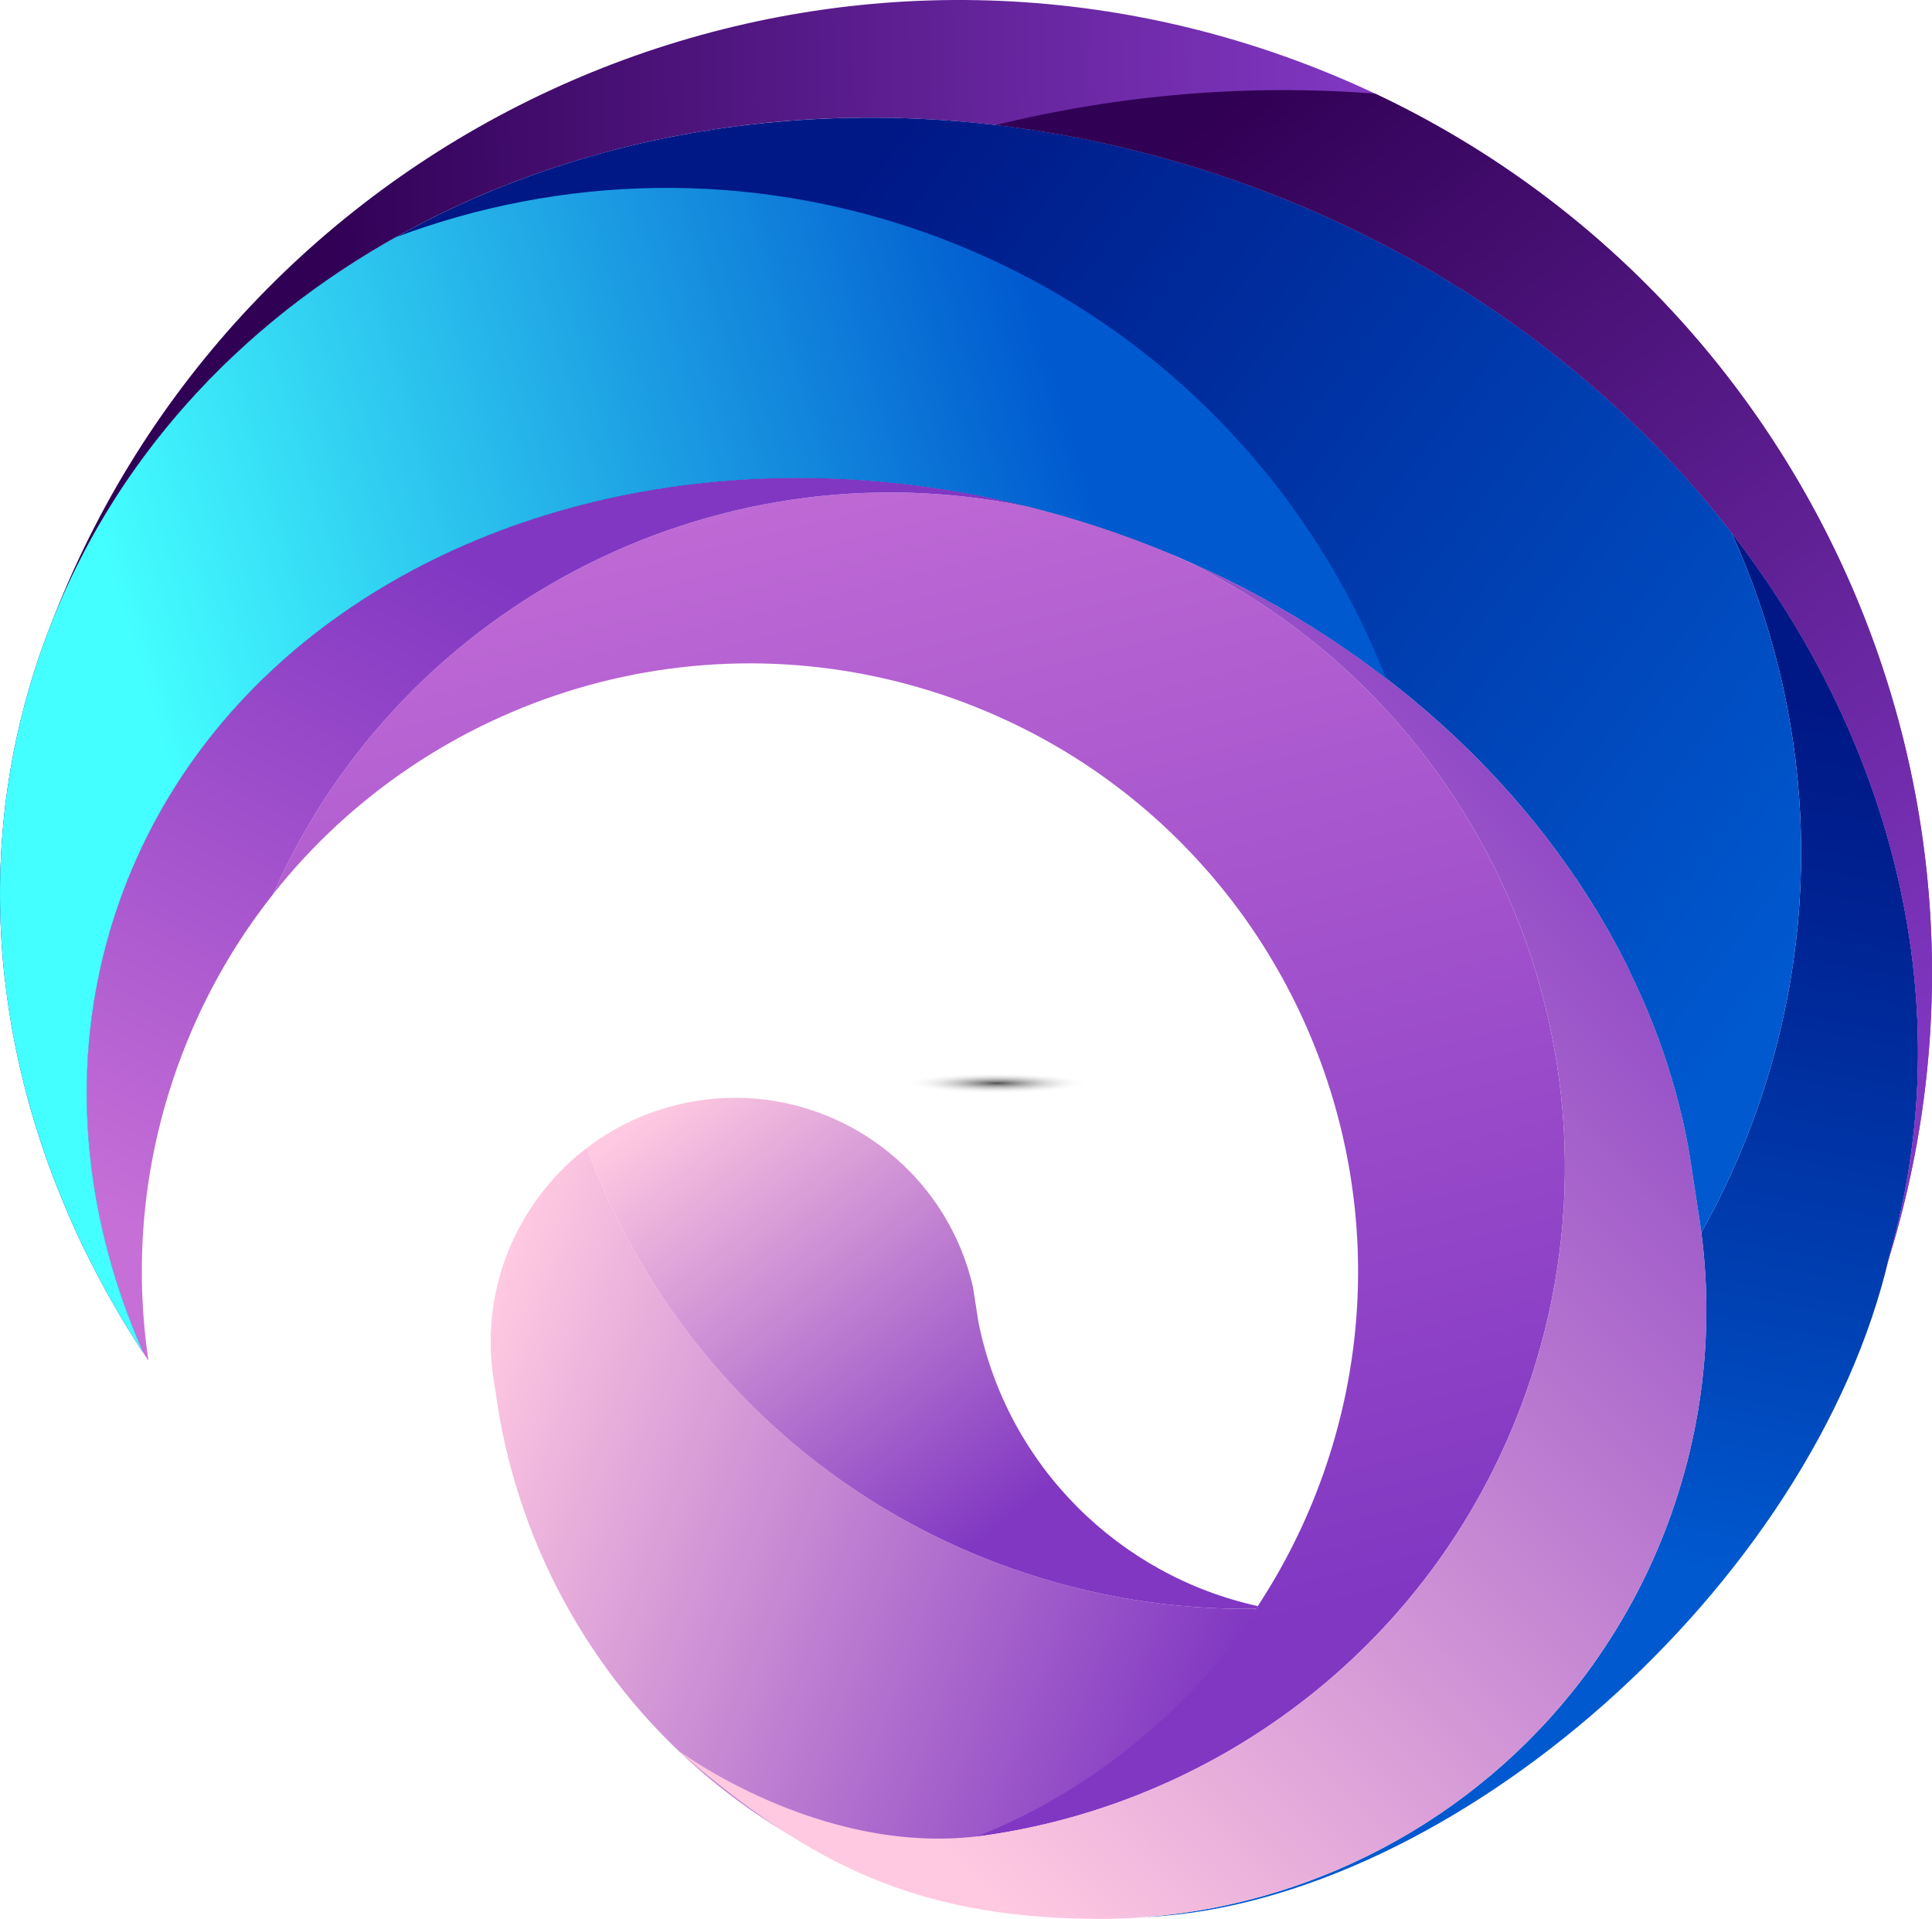
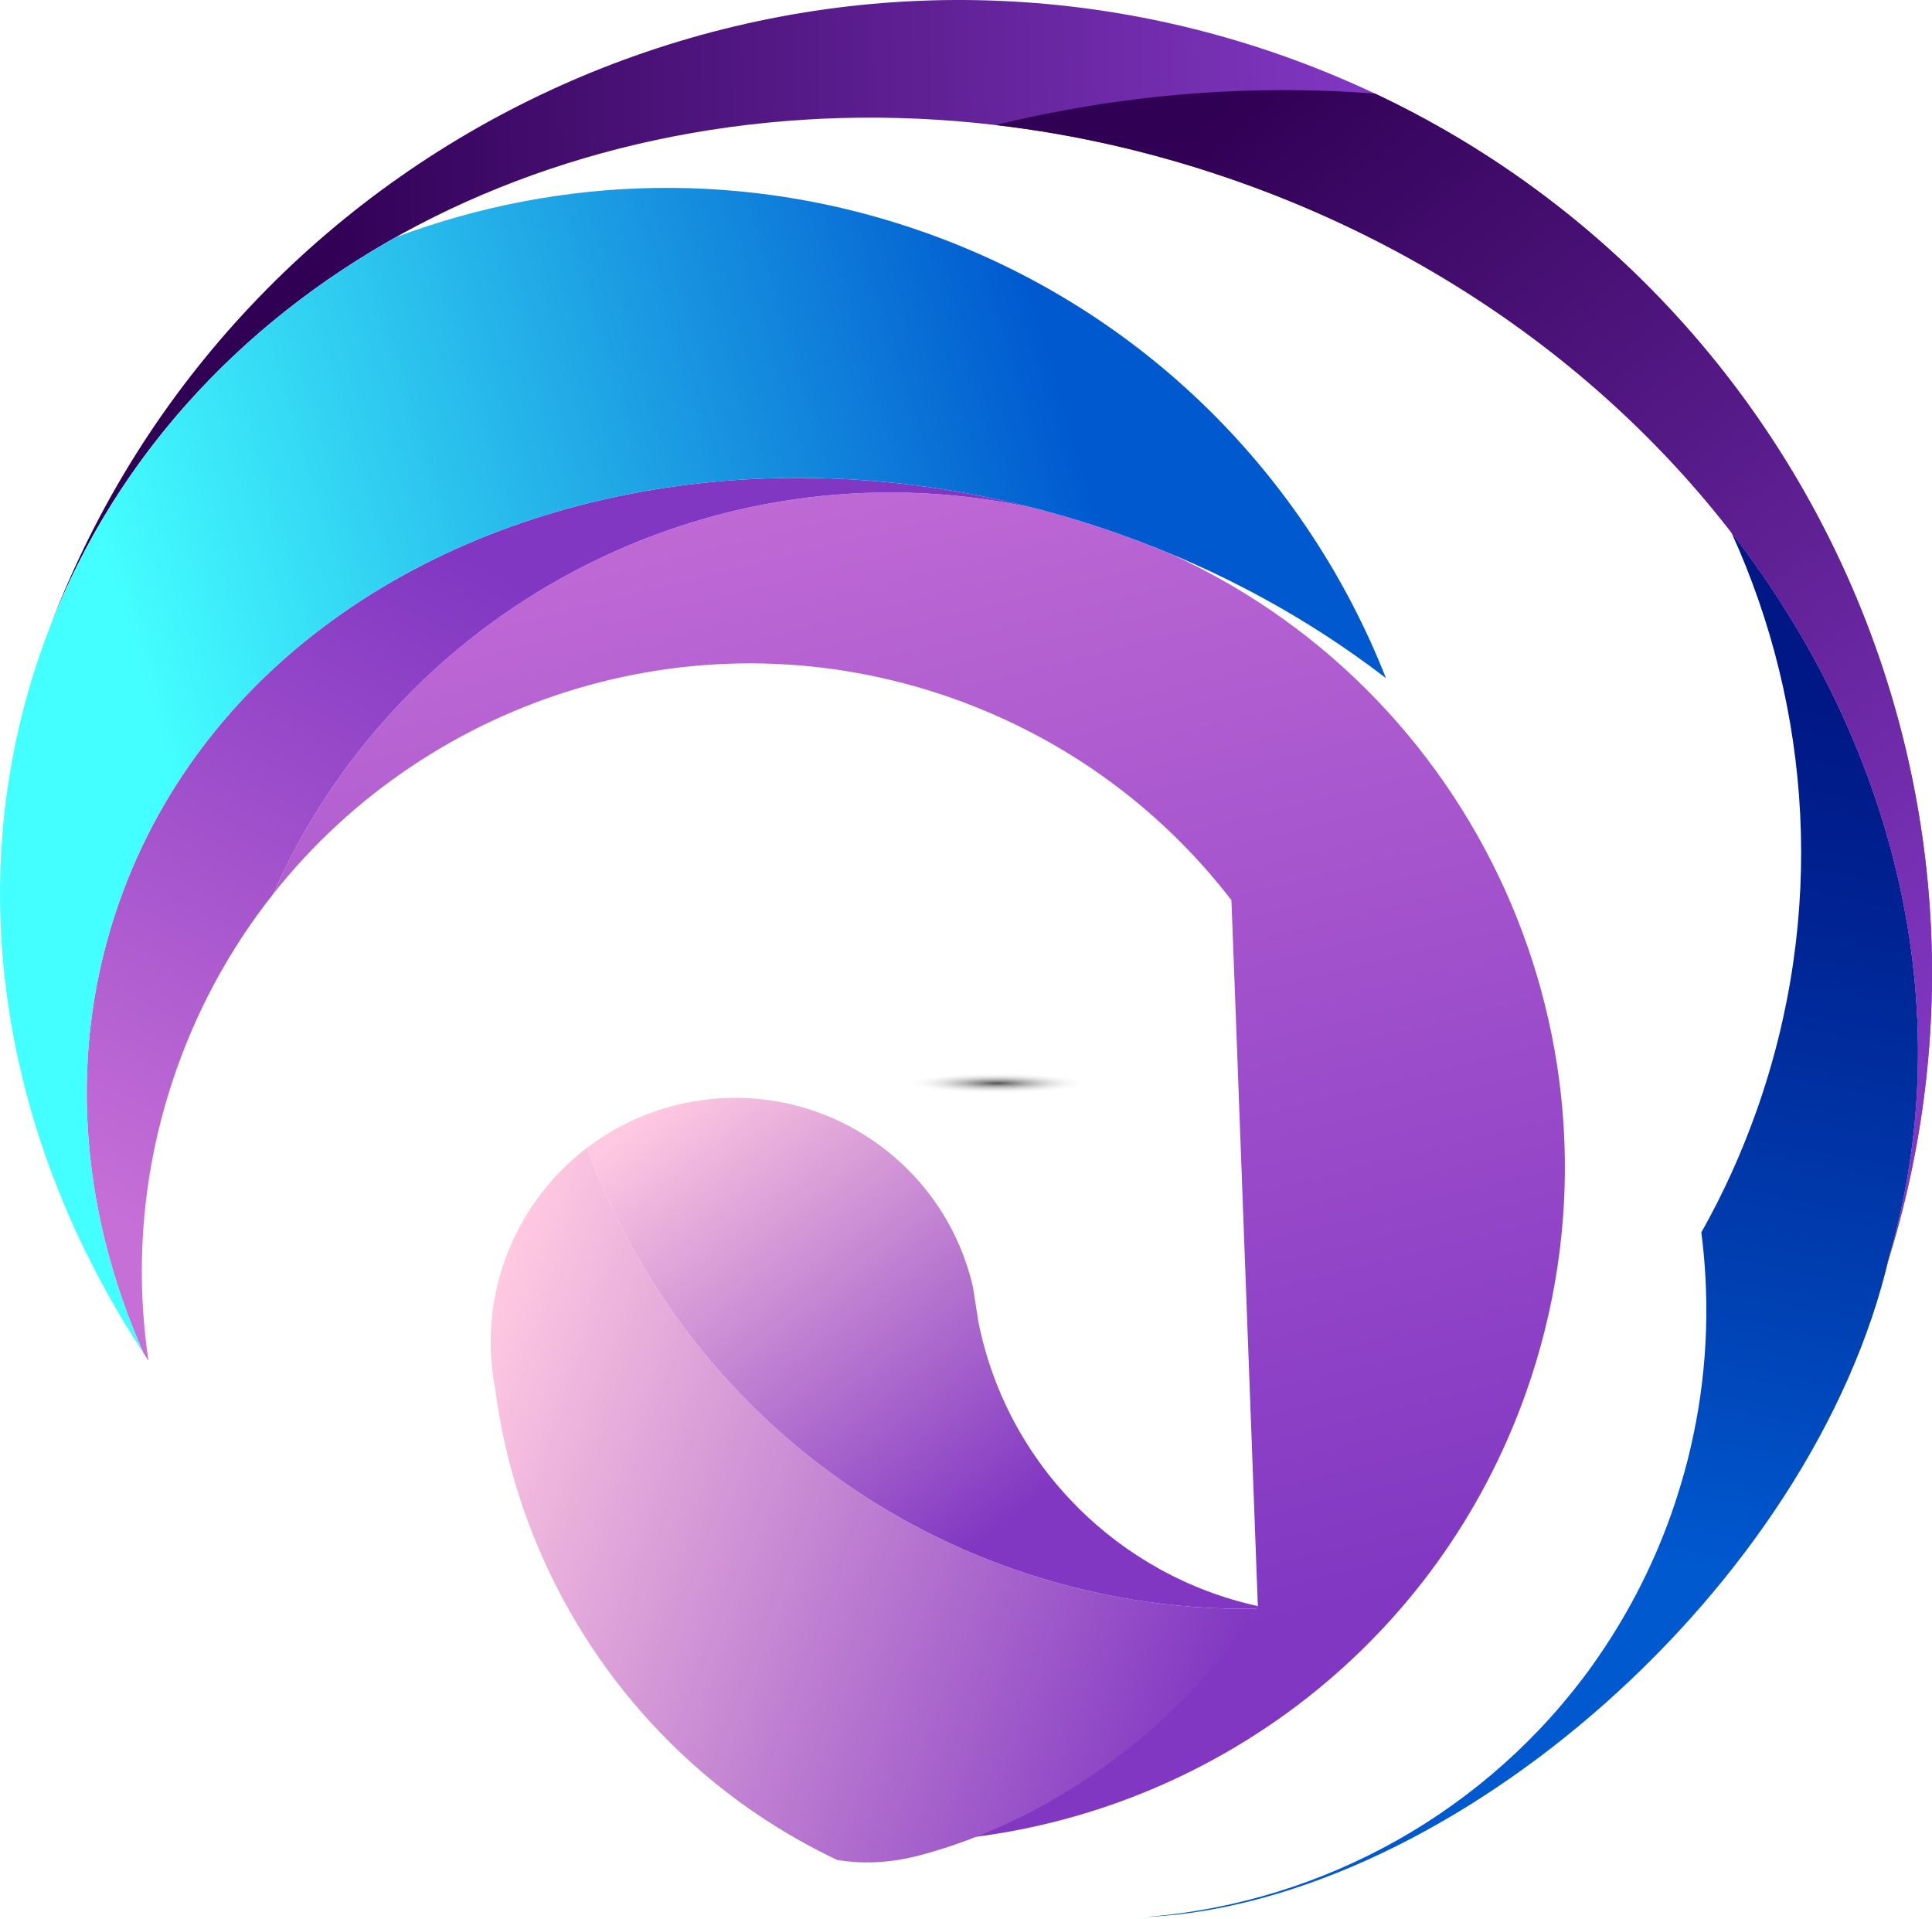
<svg xmlns="http://www.w3.org/2000/svg" xmlns:ns1="http://www.inkscape.org/namespaces/inkscape" xmlns:ns2="http://sodipodi.sourceforge.net/DTD/sodipodi-0.dtd" xmlns:ns3="http://www.serif.com/" ns1:version="1.0 (4035a4fb49, 2020-05-01)" ns2:docname="pikisuperstart-logo-abstract-blue-prepped-002.svg" id="svg94" style="clip-rule:evenodd;fill-rule:evenodd;stroke-linejoin:round;stroke-miterlimit:2" xml:space="preserve" version="1.1" viewBox="0 0 35 34.759" height="34.759" width="35">
  <ns2:namedview ns1:current-layer="svg94" ns1:window-maximized="1" ns1:window-y="1462" ns1:window-x="-8" ns1:cy="17.464588" ns1:cx="17.583433" ns1:zoom="6.9517241" fit-margin-bottom="0" fit-margin-right="0" fit-margin-left="0" fit-margin-top="0" showgrid="false" id="namedview96" ns1:window-height="1387" ns1:window-width="2560" ns1:pageshadow="2" ns1:pageopacity="0" guidetolerance="10" gridtolerance="10" objecttolerance="10" borderopacity="1" bordercolor="#666666" pagecolor="#ffffff" />
  <g transform="matrix(0.24,0,0,0.24,3.0409049e-5,4.1607419e-5)" ns3:id="Layer 1" id="Layer-1">
    <ellipse style="fill:url(#_Radial1)" ry="0.882" rx="9.835" cy="81.755" cx="73.053" id="ellipse19" />
    <g id="g95">
      <path style="fill:url(#_Linear2);fill-rule:nonzero" d="m 130.692,40.189 c 6.053,13.281 7.156,28.827 1.891,43.671 -1.143,3.224 -2.535,6.279 -4.163,9.16 0.236,1.82 0.362,3.661 0.378,5.515 0.005,0.621 -0.004,1.244 -0.024,1.867 -0.002,0.051 -0.003,0.103 -0.005,0.154 -0.022,0.634 -0.057,1.268 -0.106,1.903 0,0.007 -0.001,0.013 -0.002,0.02 -0.046,0.599 -0.108,1.2 -0.179,1.8 -0.01,0.091 -0.021,0.183 -0.032,0.274 -0.076,0.614 -0.163,1.228 -0.264,1.842 -0.004,0.024 -0.009,0.049 -0.013,0.073 -0.096,0.569 -0.205,1.138 -0.322,1.707 -0.027,0.128 -0.053,0.256 -0.081,0.384 -0.128,0.593 -0.265,1.187 -0.417,1.779 -0.007,0.029 -0.016,0.058 -0.024,0.087 -0.144,0.556 -0.303,1.112 -0.469,1.666 -0.045,0.147 -0.089,0.294 -0.135,0.441 -0.181,0.582 -0.37,1.164 -0.575,1.745 -1.472,4.149 -3.479,7.945 -5.914,11.364 l -0.003,0.008 c -7.891,11.036 -20.286,17.943 -33.617,19.034 -0.002,0.002 -0.005,0.005 -0.007,0.007 23.018,-1.172 50.273,-25.045 56.003,-49.874 l -0.001,-0.001 c 5.399,-18.709 0.448,-38.644 -11.919,-54.626 z" id="path30" />
      <path style="fill:url(#_Linear3);fill-rule:nonzero" d="M 142.118,96.439 C 152.608,63.85 131.194,27.086 93.569,13.741 87.45,11.57 81.273,10.149 75.161,9.438 43.721,5.737 14.131,20.635 3.754,47.363 17.869,10.147 59.233,-9.129 96.938,4.244 c 2.356,0.836 4.645,1.784 6.857,2.822 33.216,15.665 50.028,53.947 38.323,89.373 z" id="path37" />
-       <path style="fill:url(#_Linear4);fill-rule:nonzero" d="m 115.179,105.135 c -6.663,18.784 -23.223,31.223 -41.739,33.528 0.59,-0.234 1.186,-0.485 1.766,-0.741 l 0.011,-0.005 c 7.909,-3.513 14.815,-9.229 19.726,-16.694 l 0.003,-0.008 c 1.987,-3.025 3.651,-6.336 4.917,-9.906 5.402,-15.23 2.273,-31.422 -6.9,-43.357 C 92.955,67.949 92.958,67.941 92.95,67.938 88.294,61.896 82.09,56.953 74.66,53.783 73.771,53.404 72.866,53.047 71.949,52.722 52.948,45.982 32.455,52.51 20.616,67.484 30.482,45.156 54.855,33.052 78.46,38.447 c 0.033,0.011 0.065,0.023 0.1,0.026 1.987,0.524 3.978,1.139 5.963,1.844 1.375,0.488 2.728,1.013 4.048,1.58 23.635,10.9 35.481,38.222 26.608,63.238 z" id="path44" />
+       <path style="fill:url(#_Linear4);fill-rule:nonzero" d="m 115.179,105.135 c -6.663,18.784 -23.223,31.223 -41.739,33.528 0.59,-0.234 1.186,-0.485 1.766,-0.741 l 0.011,-0.005 c 7.909,-3.513 14.815,-9.229 19.726,-16.694 l 0.003,-0.008 C 92.955,67.949 92.958,67.941 92.95,67.938 88.294,61.896 82.09,56.953 74.66,53.783 73.771,53.404 72.866,53.047 71.949,52.722 52.948,45.982 32.455,52.51 20.616,67.484 30.482,45.156 54.855,33.052 78.46,38.447 c 0.033,0.011 0.065,0.023 0.1,0.026 1.987,0.524 3.978,1.139 5.963,1.844 1.375,0.488 2.728,1.013 4.048,1.58 23.635,10.9 35.481,38.222 26.608,63.238 z" id="path44" />
      <path style="fill:url(#_Linear5);fill-rule:nonzero" d="m 20.616,67.484 c -3.05,3.852 -5.528,8.26 -7.259,13.141 -2.601,7.333 -3.223,14.879 -2.152,22.067 -0.131,-0.191 -0.267,-0.394 -0.393,-0.601 C 5.994,91.148 5.054,79.2 9.03,67.991 15.393,50.051 32.739,38.587 53.192,36.436 61.288,35.587 69.879,36.199 78.46,38.446 54.854,33.052 30.482,45.156 20.616,67.484 Z" id="path51" />
      <path style="fill:url(#_Linear6);fill-rule:nonzero" d="m 94.818,121.423 c -3.465,5.814 -12.69,15.233 -25.395,18.612 -2.029,0.539 -4.131,0.698 -6.208,0.351 -0.011,0.005 -0.019,0.002 -0.027,-0.001 -3.749,-1.782 -7.159,-4.014 -10.19,-6.62 -8.632,-7.416 -14.184,-17.795 -15.627,-28.989 -0.057,-0.301 -0.11,-0.609 -0.153,-0.923 -0.135,-0.945 -0.19,-1.887 -0.178,-2.815 10e-4,-0.027 10e-4,-0.054 -10e-4,-0.073 0.104,-5.73 2.867,-10.969 7.252,-14.32 5.248,14.3 16.583,26.241 32.054,31.729 6.112,2.168 12.353,3.15 18.473,3.049 z" id="path58" />
      <path style="fill:url(#_Linear7);fill-rule:nonzero" d="m 94.943,121.223 c -0.041,0.067 -0.075,0.137 -0.125,0.2 -6.119,0.102 -12.361,-0.881 -18.473,-3.049 -15.471,-5.487 -26.806,-17.429 -32.054,-31.728 2.445,-1.867 5.381,-3.152 8.647,-3.605 9.552,-1.329 18.403,4.906 20.509,14.127 0.005,0.011 0.407,2.607 0.409,2.626 2.196,10.908 10.679,19.149 21.087,21.429 z" id="path65" />
-       <path style="fill:url(#_Linear8);fill-rule:nonzero" d="m 128.316,92.268 c -0.002,-0.019 -0.013,-0.041 -0.007,-0.057 -0.039,-0.249 -0.576,-3.762 -0.612,-3.992 -0.186,-1.288 -0.426,-2.577 -0.723,-3.859 -0.01,-0.022 -0.026,-0.055 -0.02,-0.07 -0.868,-3.73 -2.193,-7.396 -3.93,-10.945 -0.003,-0.019 -0.008,-0.03 -0.005,-0.039 -6.446,-13.194 -18.557,-24.733 -34.449,-31.41 23.636,10.9 35.482,38.223 26.609,63.238 -6.62,18.665 -23.015,31.061 -41.388,33.479 -0.015,-0.007 -0.022,-0.01 -0.022,-0.01 -12.044,1.425 -22.628,-6.528 -22.628,-6.528 9.432,8.24 17.275,12.236 29.457,12.707 0.055,0.003 0.111,0.003 0.166,0.006 0.31,0.011 0.621,0.021 0.937,0.027 0.56,0.015 1.117,0.019 1.674,0.013 0.224,0 0.445,0.001 0.672,-0.002 -0.002,-0.002 -0.004,-0.003 -0.006,-0.005 14.299,-0.359 27.794,-7.431 36.192,-19.174 l 0.003,-0.007 c 2.434,-3.419 4.442,-7.215 5.913,-11.364 2.593,-7.309 3.225,-14.834 2.167,-22.008 z" id="path72" />
-       <path style="fill:url(#_Linear9);fill-rule:nonzero" d="m 132.583,83.86 c -1.143,3.224 -2.535,6.279 -4.163,9.16 -0.036,-0.257 -0.066,-0.503 -0.105,-0.752 -0.002,-0.019 -0.012,-0.041 -0.007,-0.057 -0.038,-0.249 -0.575,-3.762 -0.612,-3.992 -0.186,-1.288 -0.425,-2.577 -0.722,-3.859 -0.01,-0.022 -0.026,-0.055 -0.021,-0.07 -0.868,-3.73 -2.192,-7.396 -3.93,-10.945 -0.002,-0.019 -0.007,-0.03 -0.005,-0.039 C 118.965,65.007 112.674,57.371 104.613,51.181 98.781,46.695 92.033,42.98 84.522,40.316 73.948,36.565 63.196,35.386 53.191,36.436 40.739,37.75 29.438,42.505 21.066,50.081 15.692,54.947 11.518,60.971 9.028,67.991 5.053,79.2 5.993,91.148 10.811,102.091 10.614,101.804 10.42,101.509 10.237,101.208 9.923,100.717 9.611,100.217 9.31,99.712 9.025,99.239 8.748,98.77 8.477,98.284 8.44,98.235 8.413,98.18 8.38,98.124 8.134,97.693 7.892,97.253 7.66,96.809 7.613,96.738 7.569,96.659 7.535,96.574 7.272,96.092 7.019,95.603 6.778,95.111 6.556,94.688 6.346,94.26 6.144,93.836 5.599,92.692 5.092,91.543 4.626,90.382 4.406,89.852 4.198,89.316 3.99,88.78 3.555,87.631 3.151,86.473 2.793,85.314 2.661,84.896 2.531,84.47 2.41,84.047 2.374,83.943 2.338,83.84 2.313,83.732 2.177,83.249 2.043,82.758 1.918,82.27 1.79,81.763 1.662,81.256 1.55,80.755 1.45,80.348 1.358,79.944 1.277,79.535 1.21,79.239 1.15,78.947 1.099,78.657 1.006,78.208 0.923,77.752 0.848,77.301 0.755,76.743 0.664,76.185 0.588,75.633 0.516,75.146 0.453,74.662 0.4,74.173 0.373,74.019 0.357,73.859 0.341,73.699 0.226,72.672 0.14,71.637 0.085,70.594 0.055,70.04 0.031,69.47 0.02,68.914 -0.007,67.918 -0.007,66.922 0.021,65.926 0.024,65.611 0.035,65.298 0.057,64.98 0.063,64.683 0.088,64.384 0.101,64.091 0.113,63.877 0.126,63.665 0.146,63.455 0.167,63.037 0.208,62.617 0.251,62.188 0.246,62.177 0.243,62.158 0.252,62.134 c 0.044,-0.482 0.099,-0.97 0.154,-1.457 0.017,-0.148 0.036,-0.304 0.063,-0.457 0.054,-0.434 0.117,-0.864 0.186,-1.292 0.007,-0.07 0.014,-0.14 0.032,-0.216 0.062,-0.403 0.128,-0.796 0.206,-1.194 0.04,-0.239 0.082,-0.487 0.132,-0.731 0.031,-0.162 0.061,-0.323 0.102,-0.49 0.075,-0.39 0.16,-0.785 0.254,-1.177 C 1.482,54.658 1.59,54.199 1.718,53.737 1.816,53.31 1.931,52.88 2.056,52.453 2.239,51.785 2.44,51.114 2.658,50.449 2.825,49.929 2.999,49.411 3.182,48.897 3.364,48.382 3.555,47.87 3.754,47.362 8.707,34.598 18.041,24.538 29.871,17.907 38.415,13.115 48.273,10.103 58.718,9.191 69.955,8.189 81.869,9.59 93.569,13.74 c 15.487,5.493 28.222,14.944 37.123,26.448 6.053,13.282 7.156,28.828 1.891,43.672 z" id="path79" />
      <path style="fill:url(#_Linear10);fill-rule:nonzero" d="M 104.614,51.181 C 98.782,46.695 92.034,42.98 84.523,40.316 73.949,36.566 63.197,35.386 53.192,36.437 32.739,38.588 15.393,50.052 9.03,67.991 5.054,79.201 5.994,91.149 10.812,102.092 10.615,101.805 10.421,101.51 10.238,101.209 9.924,100.717 9.612,100.218 9.311,99.712 9.026,99.24 8.749,98.77 8.478,98.285 8.441,98.236 8.415,98.181 8.381,98.124 8.135,97.693 7.893,97.254 7.661,96.81 7.614,96.738 7.57,96.659 7.536,96.575 7.273,96.092 7.02,95.604 6.779,95.111 6.558,94.689 6.347,94.261 6.145,93.836 5.6,92.693 5.093,91.544 4.627,90.383 4.407,89.852 4.199,89.316 3.991,88.781 3.557,87.631 3.152,86.474 2.794,85.315 2.662,84.897 2.532,84.471 2.411,84.047 2.375,83.944 2.34,83.841 2.315,83.732 2.178,83.249 2.045,82.758 1.919,82.271 1.791,81.764 1.663,81.257 1.551,80.755 1.451,80.348 1.359,79.945 1.278,79.535 1.211,79.24 1.152,78.947 1.1,78.658 1.007,78.208 0.924,77.753 0.849,77.301 0.757,76.744 0.665,76.186 0.589,75.634 0.517,75.147 0.454,74.663 0.401,74.173 0.374,74.019 0.358,73.86 0.342,73.7 0.227,72.672 0.142,71.637 0.086,70.594 0.056,70.04 0.032,69.47 0.021,68.915 -0.006,67.918 -0.006,66.922 0.022,65.927 0.025,65.612 0.036,65.298 0.059,64.981 0.064,64.684 0.089,64.385 0.102,64.091 0.114,63.878 0.127,63.665 0.147,63.455 0.168,63.037 0.209,62.617 0.252,62.189 0.247,62.178 0.244,62.159 0.253,62.135 0.297,61.653 0.352,61.165 0.408,60.678 0.424,60.53 0.443,60.374 0.47,60.22 0.524,59.787 0.587,59.356 0.657,58.928 0.663,58.858 0.67,58.789 0.688,58.713 0.75,58.309 0.816,57.917 0.894,57.519 0.934,57.28 0.977,57.032 1.027,56.787 1.057,56.626 1.087,56.464 1.128,56.298 1.203,55.908 1.289,55.513 1.382,55.121 1.483,54.659 1.592,54.199 1.719,53.737 1.817,53.31 1.933,52.881 2.057,52.454 2.24,51.785 2.441,51.115 2.66,50.45 2.826,49.93 3.001,49.412 3.183,48.897 3.366,48.383 3.556,47.871 3.755,47.362 8.708,34.598 18.043,24.538 29.873,17.908 c 12.418,-4.666 26.481,-5.137 39.958,-0.357 16.564,5.876 28.818,18.469 34.783,33.63 z" id="path86" />
      <path style="fill:url(#_Linear11);fill-rule:nonzero" d="M 142.118,96.439 C 152.608,63.85 131.194,27.086 93.569,13.741 87.45,11.57 81.273,10.149 75.161,9.438 c 9.243,-2.27 18.904,-3.117 28.634,-2.373 33.216,15.666 50.028,53.948 38.323,89.374 z" id="path93" />
    </g>
  </g>
  <defs id="defs92">
    <radialGradient gradientTransform="matrix(6.883,0,0,0.777,75.261,81.761)" gradientUnits="userSpaceOnUse" r="1" cy="0" cx="0" id="_Radial1">
      <stop id="stop15" style="stop-color:#515151;stop-opacity:1" offset="0" />
      <stop id="stop17" style="stop-color:#fff;stop-opacity:0" offset="1" />
      <stop id="stop19" style="stop-color:#fff;stop-opacity:0" offset="1" />
    </radialGradient>
    <linearGradient gradientTransform="matrix(12.277,-64.797,64.797,12.277,115.431,116.069)" gradientUnits="userSpaceOnUse" y2="0" x2="1" y1="0" x1="0" id="_Linear2">
      <stop id="stop22" style="stop-color:#0059cf;stop-opacity:1" offset="0" />
      <stop id="stop24" style="stop-color:#0041b4;stop-opacity:1" offset="0.31" />
      <stop id="stop26" style="stop-color:#002393;stop-opacity:1" offset="0.76" />
      <stop id="stop28" style="stop-color:#001886;stop-opacity:1" offset="1" />
      <stop id="stop30" style="stop-color:#001886;stop-opacity:1" offset="1" />
    </linearGradient>
    <linearGradient gradientTransform="matrix(-78.816,2.414,-2.414,-78.816,103.442,48.319)" gradientUnits="userSpaceOnUse" y2="0" x2="1" y1="0" x1="0" id="_Linear3">
      <stop id="stop33" style="stop-color:#8137c2;stop-opacity:1" offset="0" />
      <stop id="stop35" style="stop-color:#300054;stop-opacity:1" offset="1" />
    </linearGradient>
    <linearGradient gradientTransform="matrix(25.698,100.33,-100.33,25.698,56.932,26.046)" gradientUnits="userSpaceOnUse" y2="0" x2="1" y1="0" x1="0" id="_Linear4">
      <stop id="stop38" style="stop-color:#c66fd7;stop-opacity:1" offset="0" />
      <stop id="stop40" style="stop-color:#c66fd7;stop-opacity:1" offset="0" />
      <stop id="stop42" style="stop-color:#8137c2;stop-opacity:1" offset="1" />
    </linearGradient>
    <linearGradient gradientTransform="matrix(25.93,-50.562,50.562,25.93,20.4,98.322)" gradientUnits="userSpaceOnUse" y2="0" x2="1" y1="0" x1="0" id="_Linear5">
      <stop id="stop45" style="stop-color:#c66fd7;stop-opacity:1" offset="0" />
      <stop id="stop47" style="stop-color:#c66fd7;stop-opacity:1" offset="0" />
      <stop id="stop49" style="stop-color:#8137c2;stop-opacity:1" offset="1" />
    </linearGradient>
    <linearGradient gradientTransform="matrix(58.661,20.807,-20.807,58.661,34.057,106.534)" gradientUnits="userSpaceOnUse" y2="0" x2="1" y1="0" x1="0" id="_Linear6">
      <stop id="stop52" style="stop-color:#ffc9e1;stop-opacity:1" offset="0" />
      <stop id="stop54" style="stop-color:#ffc9e1;stop-opacity:1" offset="0" />
      <stop id="stop56" style="stop-color:#8137c2;stop-opacity:1" offset="1" />
    </linearGradient>
    <linearGradient gradientTransform="matrix(25.4,32.222,-32.222,25.4,50.942,82.373)" gradientUnits="userSpaceOnUse" y2="0" x2="1" y1="0" x1="0" id="_Linear7">
      <stop id="stop59" style="stop-color:#ffc9e1;stop-opacity:1" offset="0" />
      <stop id="stop61" style="stop-color:#ffc9e1;stop-opacity:1" offset="0" />
      <stop id="stop63" style="stop-color:#8137c2;stop-opacity:1" offset="1" />
    </linearGradient>
    <linearGradient gradientTransform="matrix(70.765,-70.594,70.594,70.765,60.046,128.462)" gradientUnits="userSpaceOnUse" y2="0" x2="1" y1="0" x1="0" id="_Linear8">
      <stop id="stop66" style="stop-color:#ffc9e1;stop-opacity:1" offset="0" />
      <stop id="stop68" style="stop-color:#8137c2;stop-opacity:1" offset="1" />
    </linearGradient>
    <linearGradient gradientTransform="matrix(-73.841,-54.739,54.739,-73.841,114.042,101.452)" gradientUnits="userSpaceOnUse" y2="0" x2="1" y1="0" x1="0" id="_Linear9">
      <stop id="stop71" style="stop-color:#0059cf;stop-opacity:1" offset="0" />
      <stop id="stop73" style="stop-color:#001886;stop-opacity:1" offset="1" />
      <stop id="stop75" style="stop-color:#001886;stop-opacity:1" offset="1" />
    </linearGradient>
    <linearGradient gradientTransform="matrix(70.251,-20.634,20.634,70.251,13.657,61.88)" gradientUnits="userSpaceOnUse" y2="0" x2="1" y1="0" x1="0" id="_Linear10">
      <stop id="stop78" style="stop-color:#4ff;stop-opacity:1" offset="0" />
      <stop id="stop80" style="stop-color:#4ff;stop-opacity:1" offset="0" />
      <stop id="stop82" style="stop-color:#0059cf;stop-opacity:1" offset="1" />
      <stop id="stop84" style="stop-color:#0059cf;stop-opacity:1" offset="1" />
    </linearGradient>
    <linearGradient gradientTransform="matrix(-55.896,-69.945,69.945,-55.896,148.539,77.787)" gradientUnits="userSpaceOnUse" y2="0" x2="1" y1="0" x1="0" id="_Linear11">
      <stop id="stop87" style="stop-color:#8137c2;stop-opacity:1" offset="0" />
      <stop id="stop89" style="stop-color:#300054;stop-opacity:1" offset="1" />
    </linearGradient>
  </defs>
</svg>